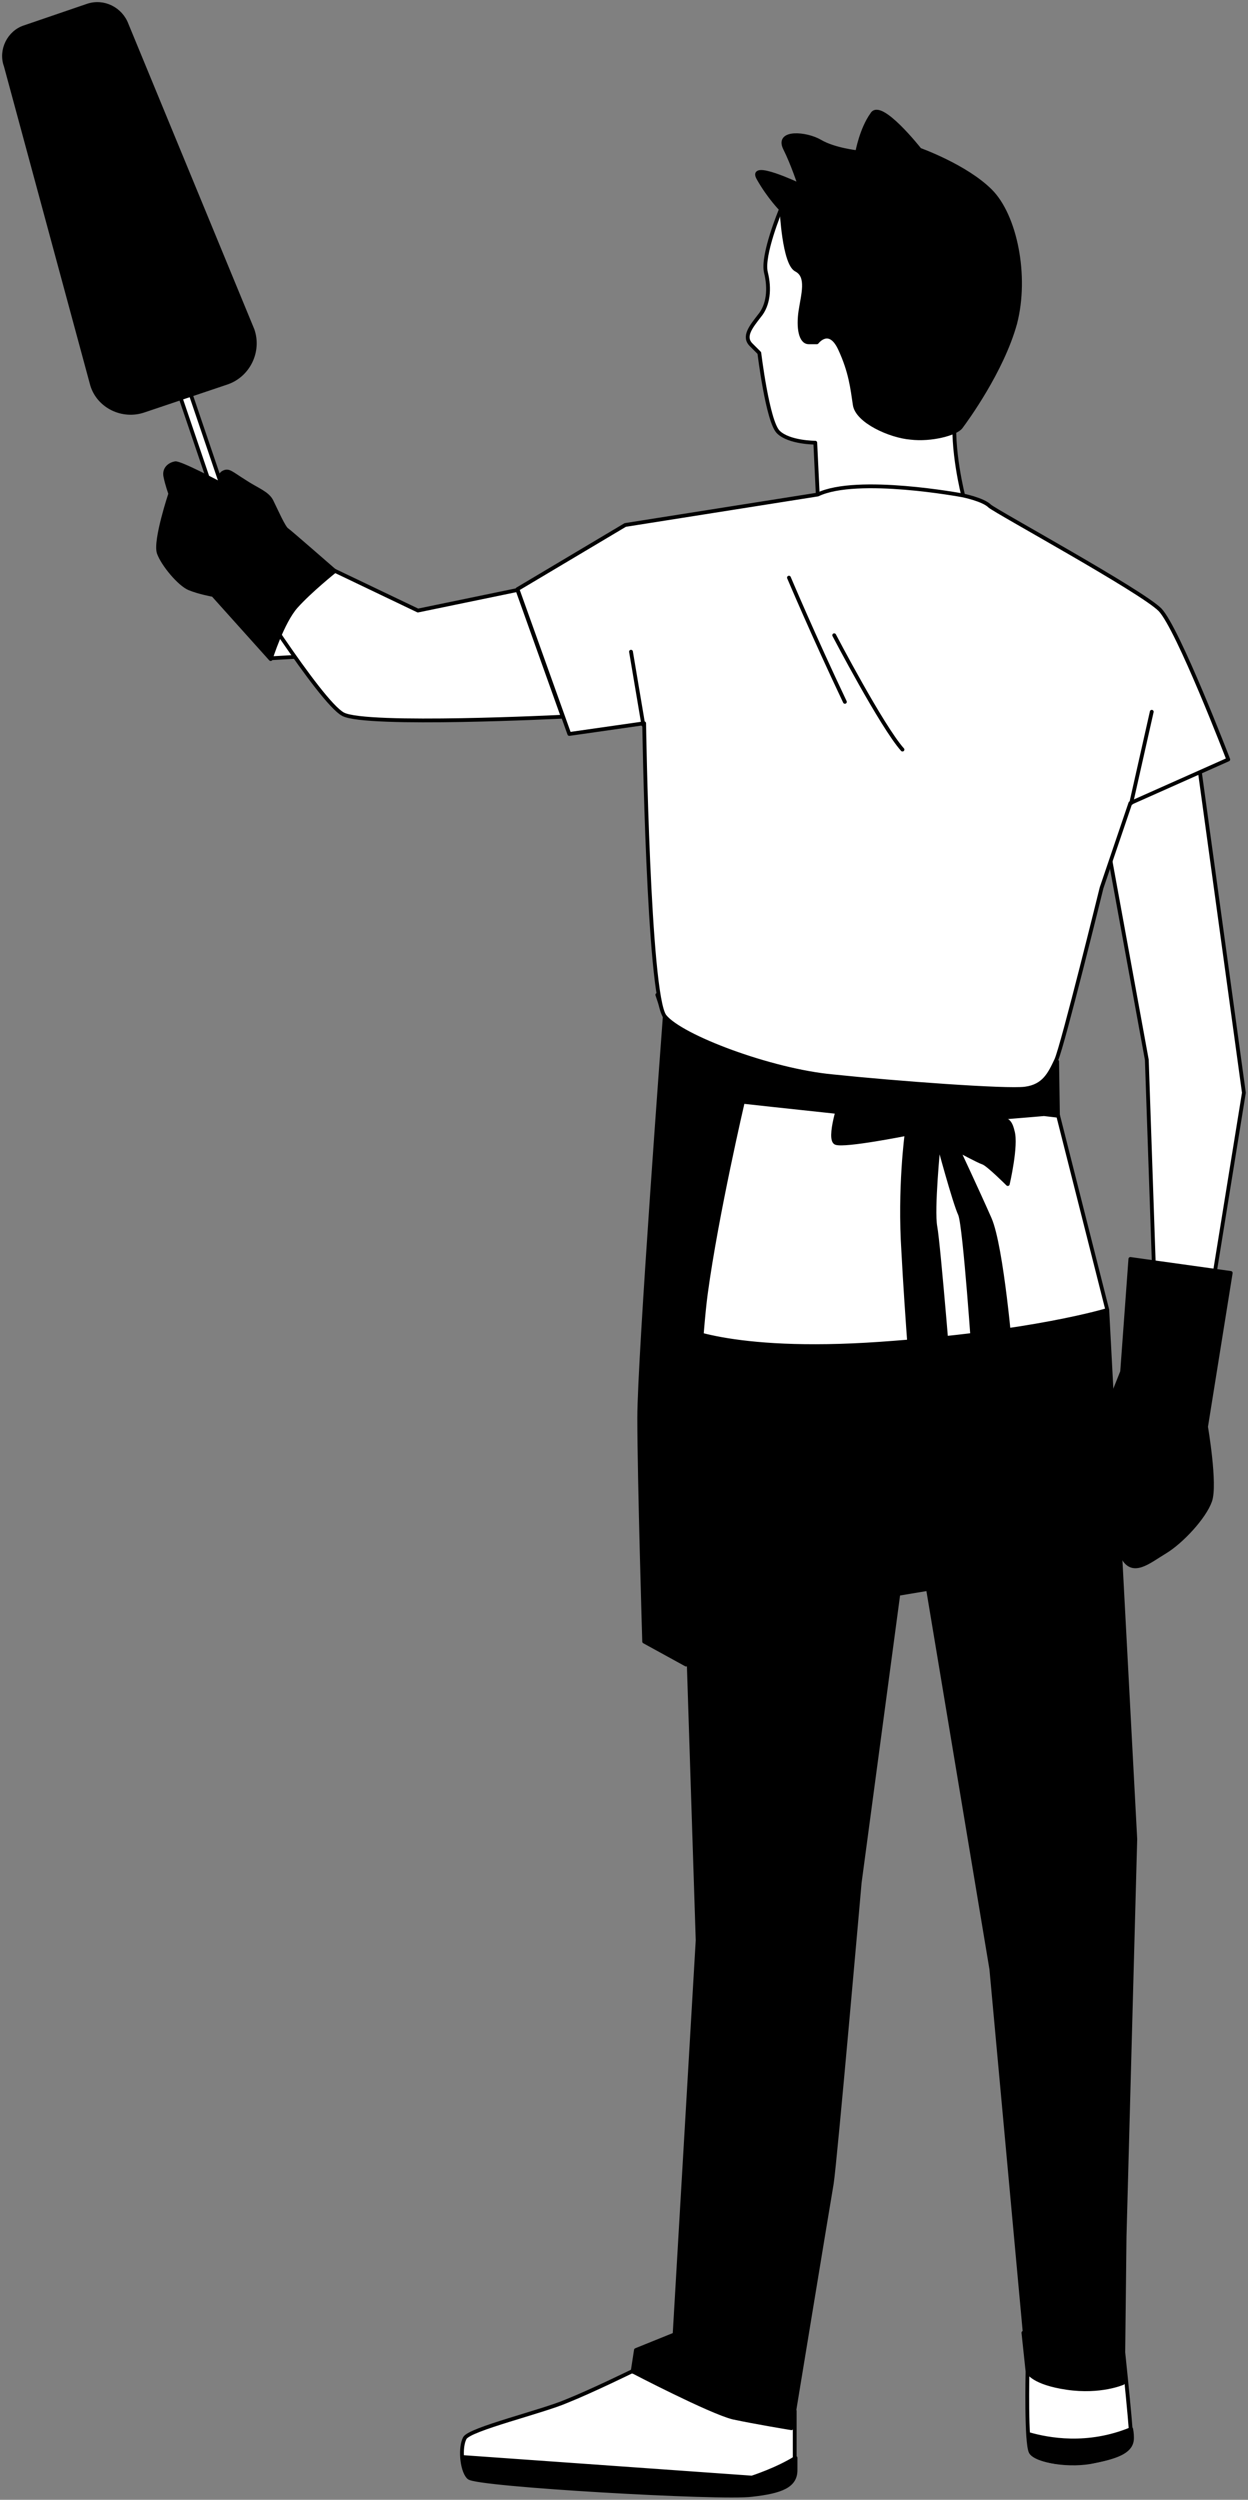
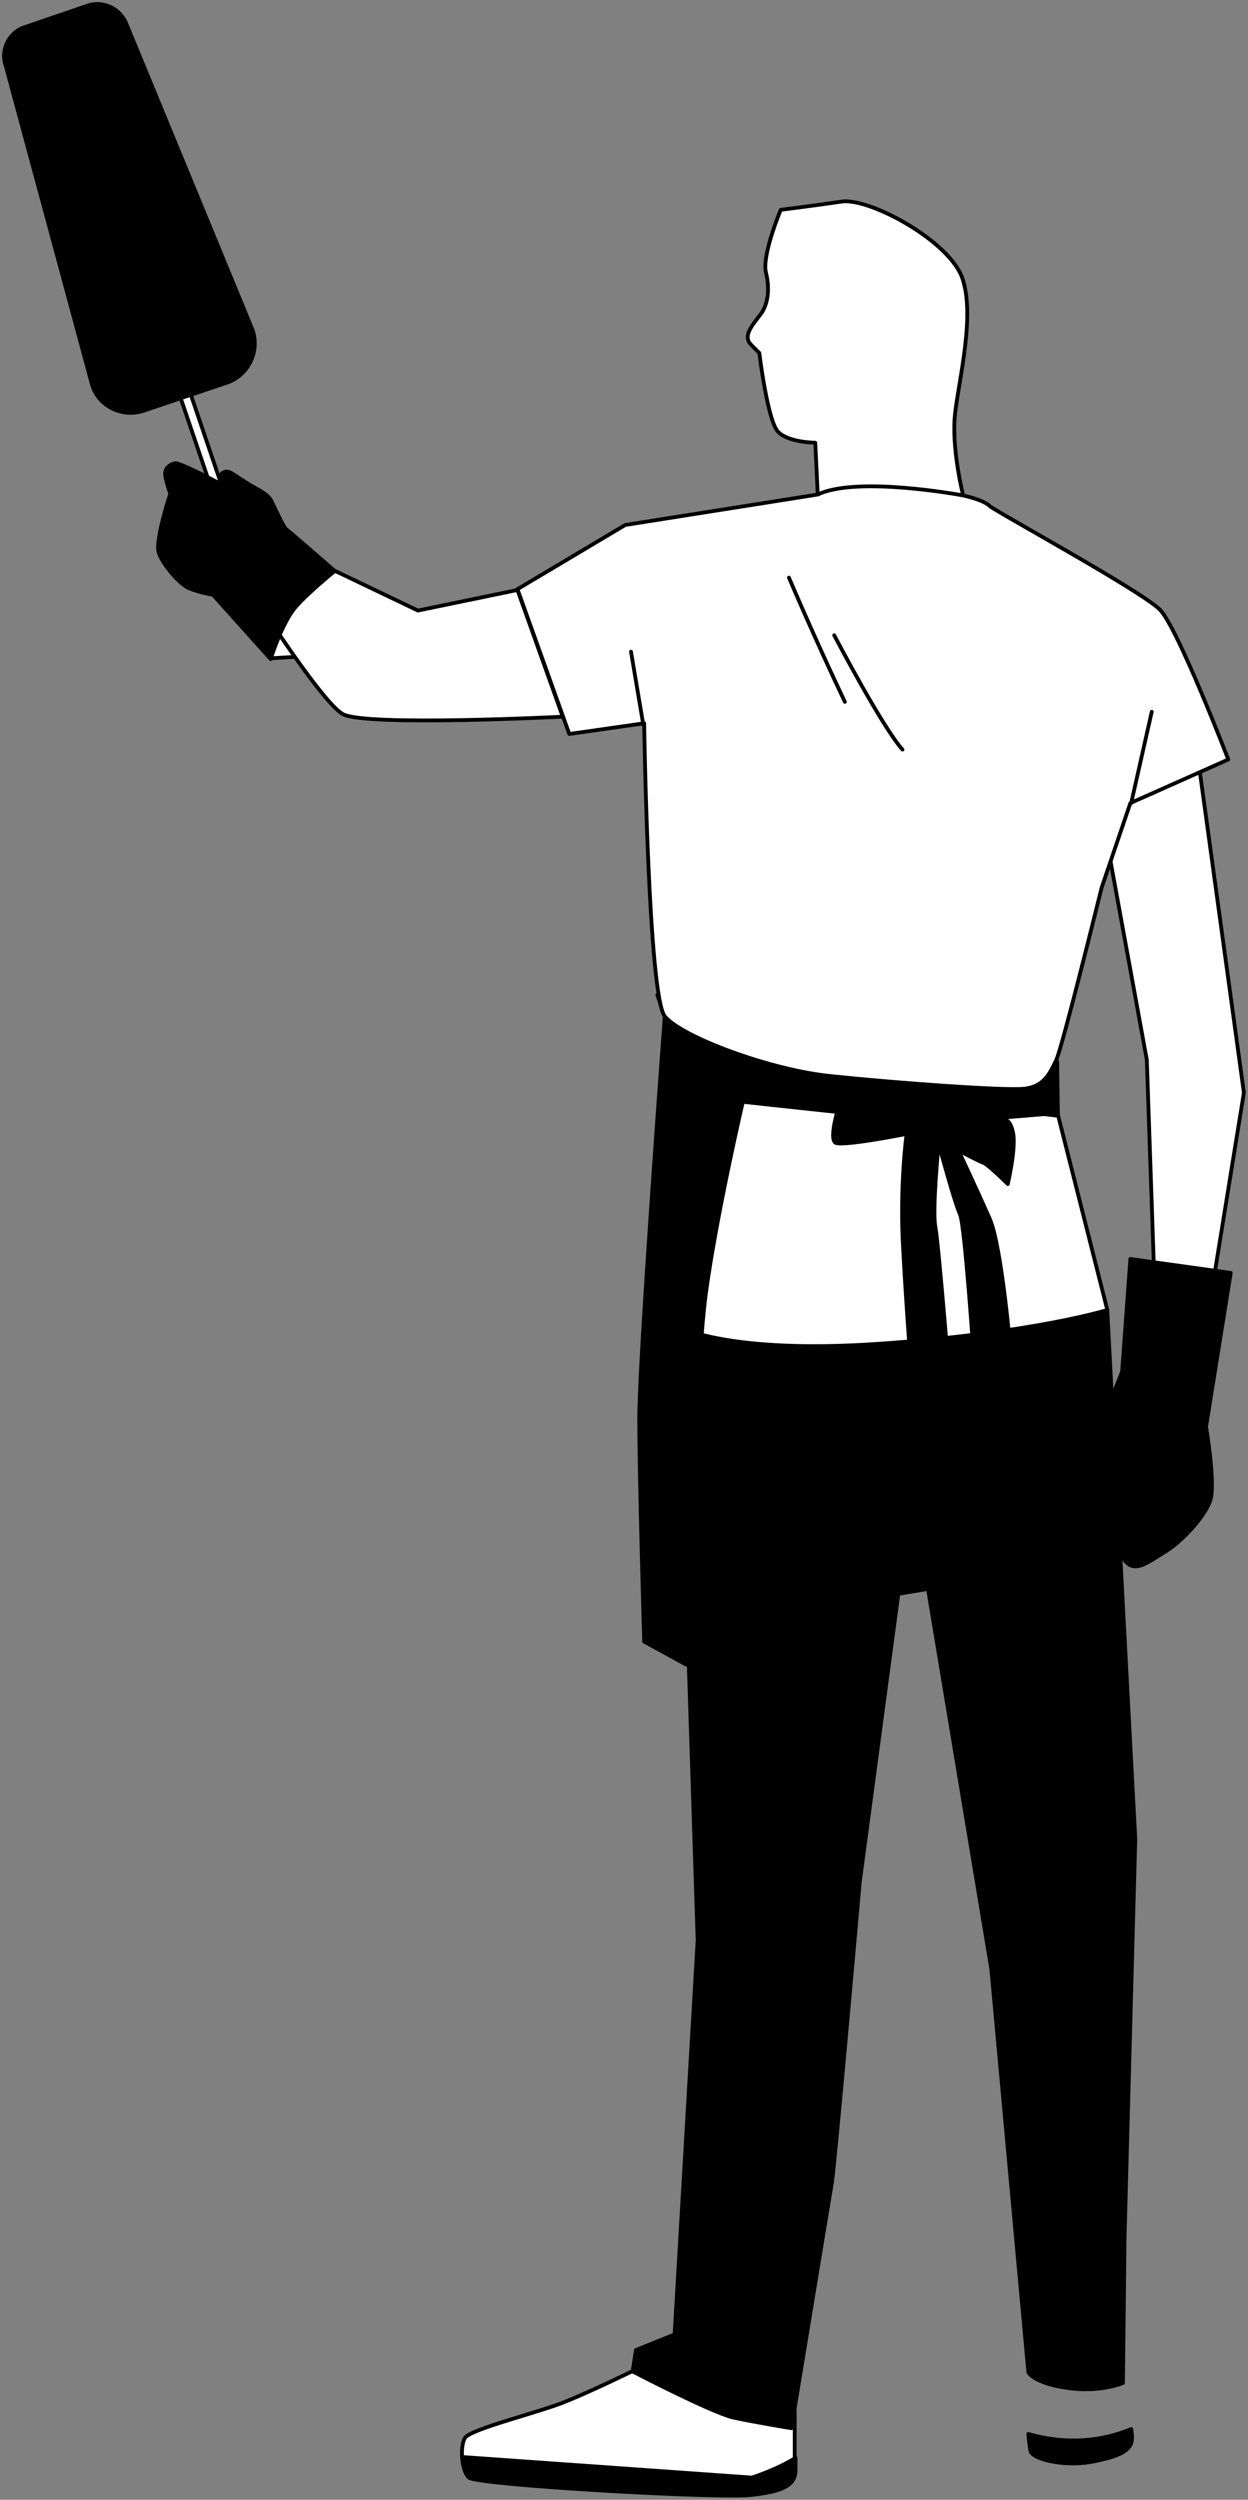
<svg xmlns="http://www.w3.org/2000/svg" width="329" height="659" viewBox="0 0 329 659" fill="none">
  <rect x="0" y="0" width="329" height="659" fill="#808080" stroke="none" />
  <path d="M205.815 55.314C205.815 55.314 200.827 67.245 201.911 71.8C202.996 76.139 202.562 80.477 200.176 83.297C198.008 86.117 195.839 88.72 198.008 90.889C200.176 93.058 200.176 93.058 200.176 93.058C200.176 93.058 202.345 111.063 205.165 113.882C207.984 116.702 214.924 116.702 214.924 116.702L215.575 130.368C215.575 130.368 228.804 128.633 236.395 129.718C243.985 130.802 253.962 130.802 253.962 130.802C253.962 130.802 250.708 118.221 251.793 108.893C252.877 99.566 257.215 82.646 253.528 72.885C249.624 63.123 229.021 52.061 221.864 53.145C214.49 54.23 205.815 55.314 205.815 55.314Z" fill="white" stroke="black" stroke-miterlimit="10" stroke-linecap="round" stroke-linejoin="round" />
-   <path d="M225.984 40.131C225.984 40.131 219.912 39.48 216.225 37.311C212.538 35.142 204.731 34.491 206.899 39.046C209.068 43.384 210.803 48.807 210.803 48.807C210.803 48.807 197.14 42.3 199.959 47.072C202.779 52.061 206.032 55.315 206.032 55.315C206.032 55.315 206.683 69.632 209.936 71.15C213.189 72.885 211.671 77.658 211.02 81.996C210.369 86.334 211.02 90.239 213.189 90.239C215.358 90.239 215.358 90.239 215.358 90.239C215.358 90.239 218.611 85.901 221.43 91.974C224.249 98.048 224.683 102.386 225.334 106.725C225.984 111.063 234.659 114.968 240.081 115.402C245.503 116.052 252.009 114.317 253.311 112.582C254.612 110.846 264.154 97.831 267.625 85.25C270.878 72.668 267.625 56.833 261.118 50.326C254.612 43.818 242.467 39.48 242.467 39.48C242.467 39.48 232.057 26.248 229.888 30.152C227.069 34.057 225.984 40.131 225.984 40.131Z" fill="black" stroke="black" stroke-miterlimit="10" stroke-linecap="round" stroke-linejoin="round" />
  <path d="M48.326 98.229L45.656 99.136L61.633 146.168L64.303 145.26L48.326 98.229Z" fill="white" stroke="black" stroke-miterlimit="10" stroke-linecap="round" stroke-linejoin="round" />
  <path d="M59.858 100.868L37.954 108.243C32.315 110.195 26.026 107.158 24.291 101.519L1.519 17.354C0.001 13.232 2.386 8.46 6.507 7.159L22.989 1.519C27.327 0 31.881 2.387 33.4 6.508L66.581 86.985C68.533 92.625 65.497 98.915 59.858 100.868Z" fill="black" stroke="black" stroke-miterlimit="10" stroke-linecap="round" stroke-linejoin="round" />
  <path d="M71.353 173.537L78.943 173.103L73.521 163.559C73.521 163.559 70.051 168.765 71.353 173.537Z" fill="white" stroke="black" stroke-miterlimit="10" stroke-linecap="round" stroke-linejoin="round" />
  <path d="M136.415 155.532L110.173 160.955L70.268 141.866L63.111 151.194C63.111 151.194 84.365 185.033 90.438 188.287C96.51 191.541 148.343 188.938 148.343 188.938L136.415 155.532Z" fill="white" stroke="black" stroke-miterlimit="10" stroke-linecap="round" stroke-linejoin="round" />
  <path d="M58.123 127.549C58.123 127.549 47.496 121.909 46.195 122.126C44.894 122.343 43.159 123.428 43.593 125.597C44.026 127.766 44.894 130.152 44.894 130.152C44.894 130.152 40.773 142.517 41.858 145.77C42.942 148.807 47.279 154.013 49.882 155.098C52.484 156.183 56.171 156.833 56.171 156.833L71.353 173.753C71.353 173.753 74.389 163.992 78.076 159.87C81.763 155.749 88.269 150.543 88.269 150.543C88.269 150.543 76.341 140.131 75.69 139.697C74.823 139.263 72.654 134.274 71.57 132.104C70.485 129.935 67.666 129.068 64.413 126.898C60.943 124.729 60.292 123.862 58.991 124.512C57.473 125.163 58.123 127.549 58.123 127.549Z" fill="black" stroke="black" stroke-miterlimit="10" stroke-linecap="round" stroke-linejoin="round" />
-   <path d="M270.877 625.161C270.877 625.161 270.444 644.25 271.745 646.419C273.046 648.805 281.938 650.107 288.444 648.805C294.951 647.504 298.204 645.985 298.204 642.732C298.204 639.478 295.384 613.014 295.384 613.014L269.793 614.966L270.877 625.161Z" fill="white" stroke="black" stroke-miterlimit="10" stroke-linecap="round" stroke-linejoin="round" />
  <path d="M288.661 648.806C295.167 647.504 298.42 645.986 298.42 642.732C298.42 642.298 298.42 641.43 298.203 640.346C286.709 645.118 276.299 643.166 271.094 641.647C271.311 644.033 271.528 645.769 271.744 646.419C273.263 648.806 282.154 650.324 288.661 648.806Z" fill="black" stroke="black" stroke-miterlimit="10" stroke-linecap="round" stroke-linejoin="round" />
  <path d="M166.562 625.16C166.562 625.16 155.935 630.366 149.428 632.969C142.922 635.789 123.837 640.344 122.536 642.731C121.235 645.117 121.668 650.973 123.403 652.926C125.355 654.878 190.201 658.566 198.009 657.481C205.816 656.613 209.503 655.095 209.503 650.974C209.503 646.852 209.503 635.572 209.503 635.572L166.562 625.16Z" fill="white" stroke="black" stroke-miterlimit="10" stroke-linecap="round" stroke-linejoin="round" />
  <path d="M209.719 651.191C209.719 650.324 209.719 649.239 209.719 647.938C204.948 650.975 198.225 653.144 198.225 653.144L121.885 647.721C122.102 649.89 122.535 652.059 123.62 653.144C125.572 655.096 190.417 658.784 198.225 657.699C206.032 656.831 209.719 655.313 209.719 651.191Z" fill="black" stroke="black" stroke-miterlimit="10" stroke-linecap="round" stroke-linejoin="round" />
  <path d="M314.904 193.275L327.916 288.069L319.241 341.648L304.494 342.733L302.325 279.392L289.963 211.714L314.904 193.275Z" fill="white" stroke="black" stroke-miterlimit="10" stroke-linecap="round" stroke-linejoin="round" />
  <path d="M297.987 331.887L324.446 335.574L317.94 376.138C317.94 376.138 320.542 391.323 319.024 395.661C317.506 399.999 311.433 406.507 307.096 409.11C302.758 411.713 298.421 415.617 295.818 410.194C293.216 404.772 288.228 381.561 289.312 378.307C290.396 375.054 295.818 361.605 295.818 361.605L297.987 331.887Z" fill="black" stroke="black" stroke-miterlimit="10" stroke-linecap="round" stroke-linejoin="round" />
-   <path d="M305.577 371.801C305.577 371.801 304.059 384.165 305.577 386.985C307.095 389.588 309.915 393.493 309.915 393.493L302.975 404.339" stroke="black" stroke-miterlimit="10" stroke-linecap="round" stroke-linejoin="round" />
  <path d="M178.705 349.674L183.911 511.496L177.838 615.4L167.645 619.521L166.777 625.161C166.777 625.161 187.164 635.79 193.236 637.309C199.309 638.61 208.634 640.129 208.634 640.129C208.634 640.129 218.394 580.693 219.261 575.704C220.129 570.498 226.635 496.311 226.635 496.311L236.828 420.173L244.636 418.871L261.335 519.088L271.094 625.378C271.094 625.378 272.396 628.198 281.288 629.5C290.179 630.801 296.035 628.198 296.035 628.198L296.469 589.587L299.288 484.815L291.914 345.553L178.705 349.674Z" fill="black" stroke="black" stroke-miterlimit="10" stroke-linecap="round" stroke-linejoin="round" />
  <path d="M278.902 293.925L291.914 345.335C291.914 345.335 272.395 351.408 232.056 354.228C191.718 357.048 178.705 349.673 178.705 349.673L186.513 281.561C186.513 281.561 223.598 293.057 248.105 291.756C272.612 290.454 276.299 290.454 276.299 290.454L278.902 293.925Z" fill="white" stroke="black" stroke-miterlimit="10" stroke-linecap="round" stroke-linejoin="round" />
  <path d="M175.237 268.113C175.237 268.113 168.514 357.917 168.514 373.752C168.514 389.587 169.815 432.754 169.815 432.754L180.876 438.828C180.876 438.828 183.261 361.822 186.081 340.997C188.9 320.173 195.84 290.455 195.84 290.455C195.84 290.455 242.685 295.661 247.89 295.661C253.095 295.661 275.216 293.709 275.216 293.709L278.903 294.143L278.686 279.826C278.686 279.826 243.336 281.562 218.178 276.573C193.237 271.366 173.285 262.256 173.285 262.256L175.237 268.113Z" fill="black" stroke="black" stroke-miterlimit="10" stroke-linecap="round" stroke-linejoin="round" />
  <path d="M242.686 293.492C242.686 293.492 224.035 285.249 222.733 287.418C221.432 289.804 218.179 300.433 220.348 301.301C222.733 302.169 238.999 298.915 238.999 298.915C238.999 298.915 237.047 313.232 238.131 329.935C238.999 346.637 240.951 370.715 240.951 370.715L250.71 368.329C250.71 368.329 247.457 327.982 246.59 323.427C245.722 318.872 247.457 301.518 247.457 301.518C247.457 301.518 251.578 316.919 253.096 320.173C254.397 323.427 256.783 358.785 256.783 358.785L266.542 357.483C266.542 357.483 264.156 328.633 260.903 321.258C257.65 313.883 252.662 303.253 252.662 303.253C252.662 303.253 257.867 306.073 259.168 306.507C260.47 306.941 265.675 312.147 265.675 312.147C265.675 312.147 268.06 301.952 266.976 298.264C266.108 294.577 265.024 295.011 259.602 294.143C253.746 293.058 242.686 293.492 242.686 293.492Z" fill="black" stroke="black" stroke-miterlimit="10" stroke-linecap="round" stroke-linejoin="round" />
  <path d="M215.576 130.369L164.827 138.395L136.416 155.314L150.079 193.492L169.815 190.672C169.815 190.672 170.899 262.255 175.237 267.895C179.574 273.318 203.214 282.212 219.479 283.73C235.962 285.466 265.457 287.635 270.228 286.984C275.216 286.333 276.734 283.08 278.469 279.392C280.204 275.487 290.398 234.056 290.398 234.056L297.988 211.713L323.796 200.217C323.796 200.217 310.567 165.726 305.796 160.737C300.808 155.748 262.638 134.924 260.903 133.405C259.168 131.67 253.746 130.585 253.746 130.585C253.746 130.585 225.986 125.379 215.576 130.369Z" fill="white" stroke="black" stroke-miterlimit="10" stroke-linecap="round" stroke-linejoin="round" />
  <path d="M207.984 152.277C207.984 152.277 214.491 167.679 222.732 185.032" stroke="black" stroke-miterlimit="10" stroke-linecap="round" stroke-linejoin="round" />
  <path d="M219.912 167.461C219.912 167.461 232.491 191.539 237.913 197.613" stroke="black" stroke-miterlimit="10" stroke-linecap="round" stroke-linejoin="round" />
  <path d="M298.205 211.713L303.627 187.635" stroke="black" stroke-miterlimit="10" stroke-linecap="round" stroke-linejoin="round" />
  <path d="M169.599 191.107L166.346 171.801" stroke="black" stroke-miterlimit="10" stroke-linecap="round" stroke-linejoin="round" />
</svg>